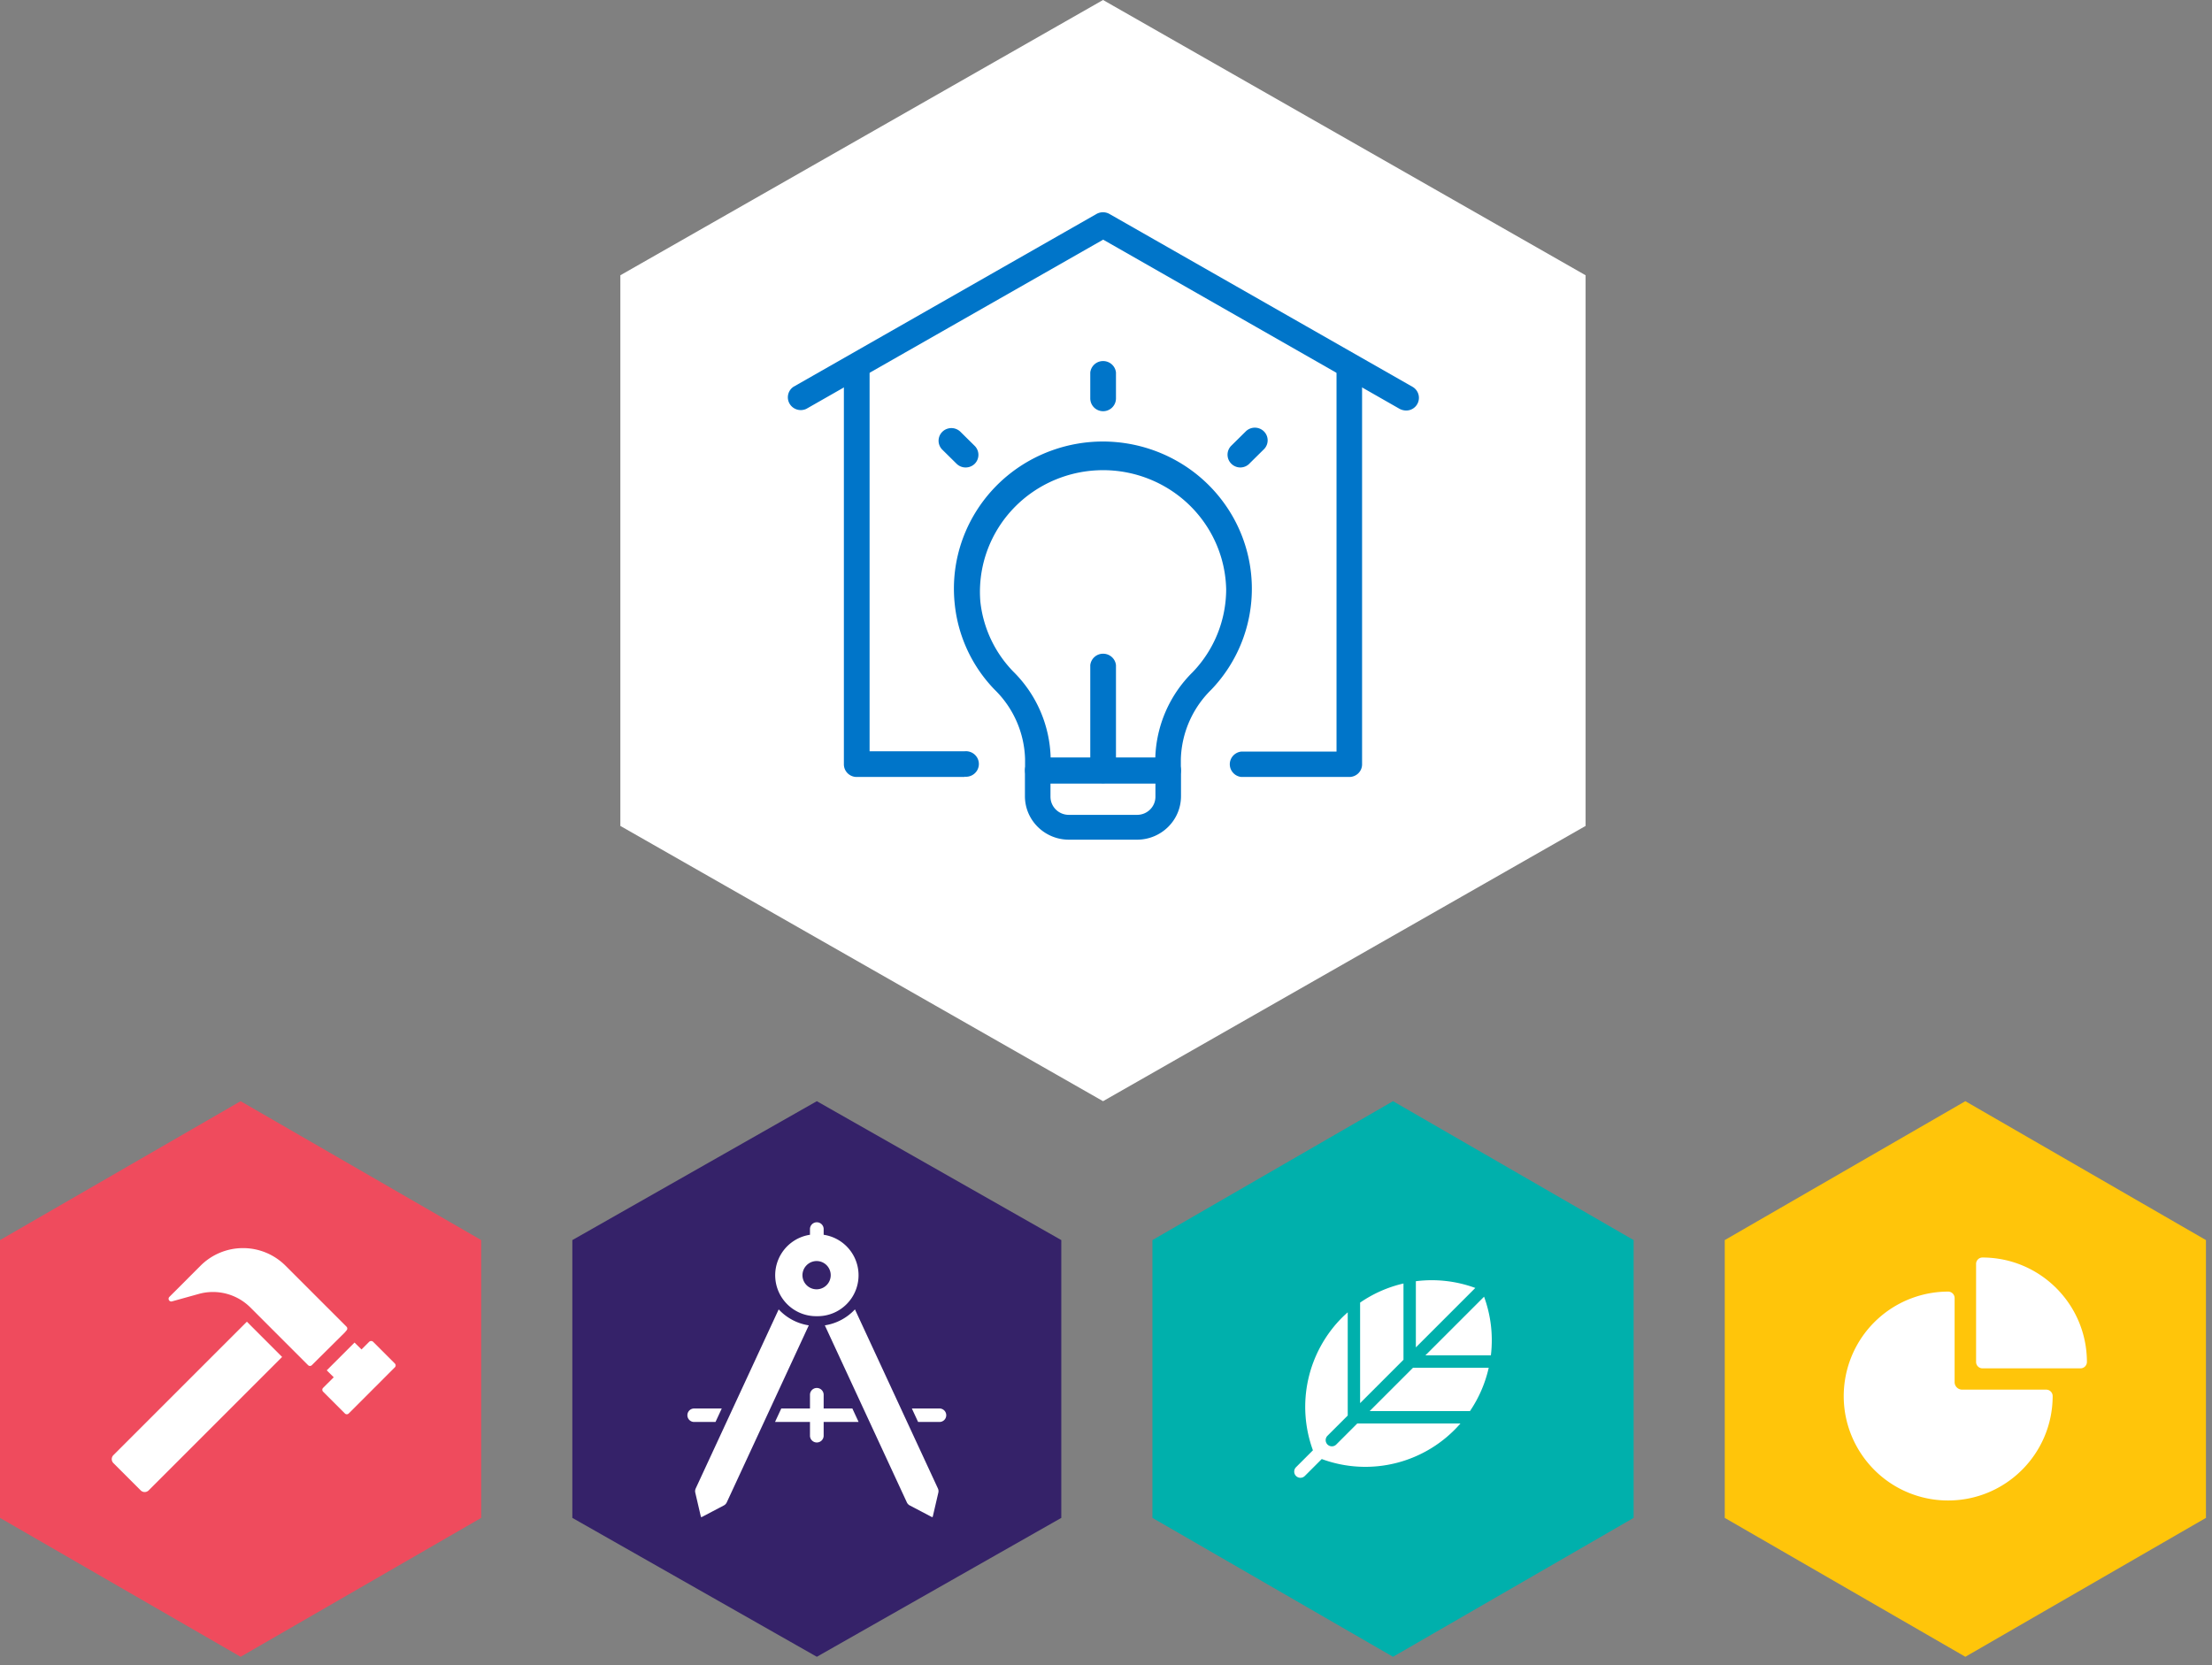
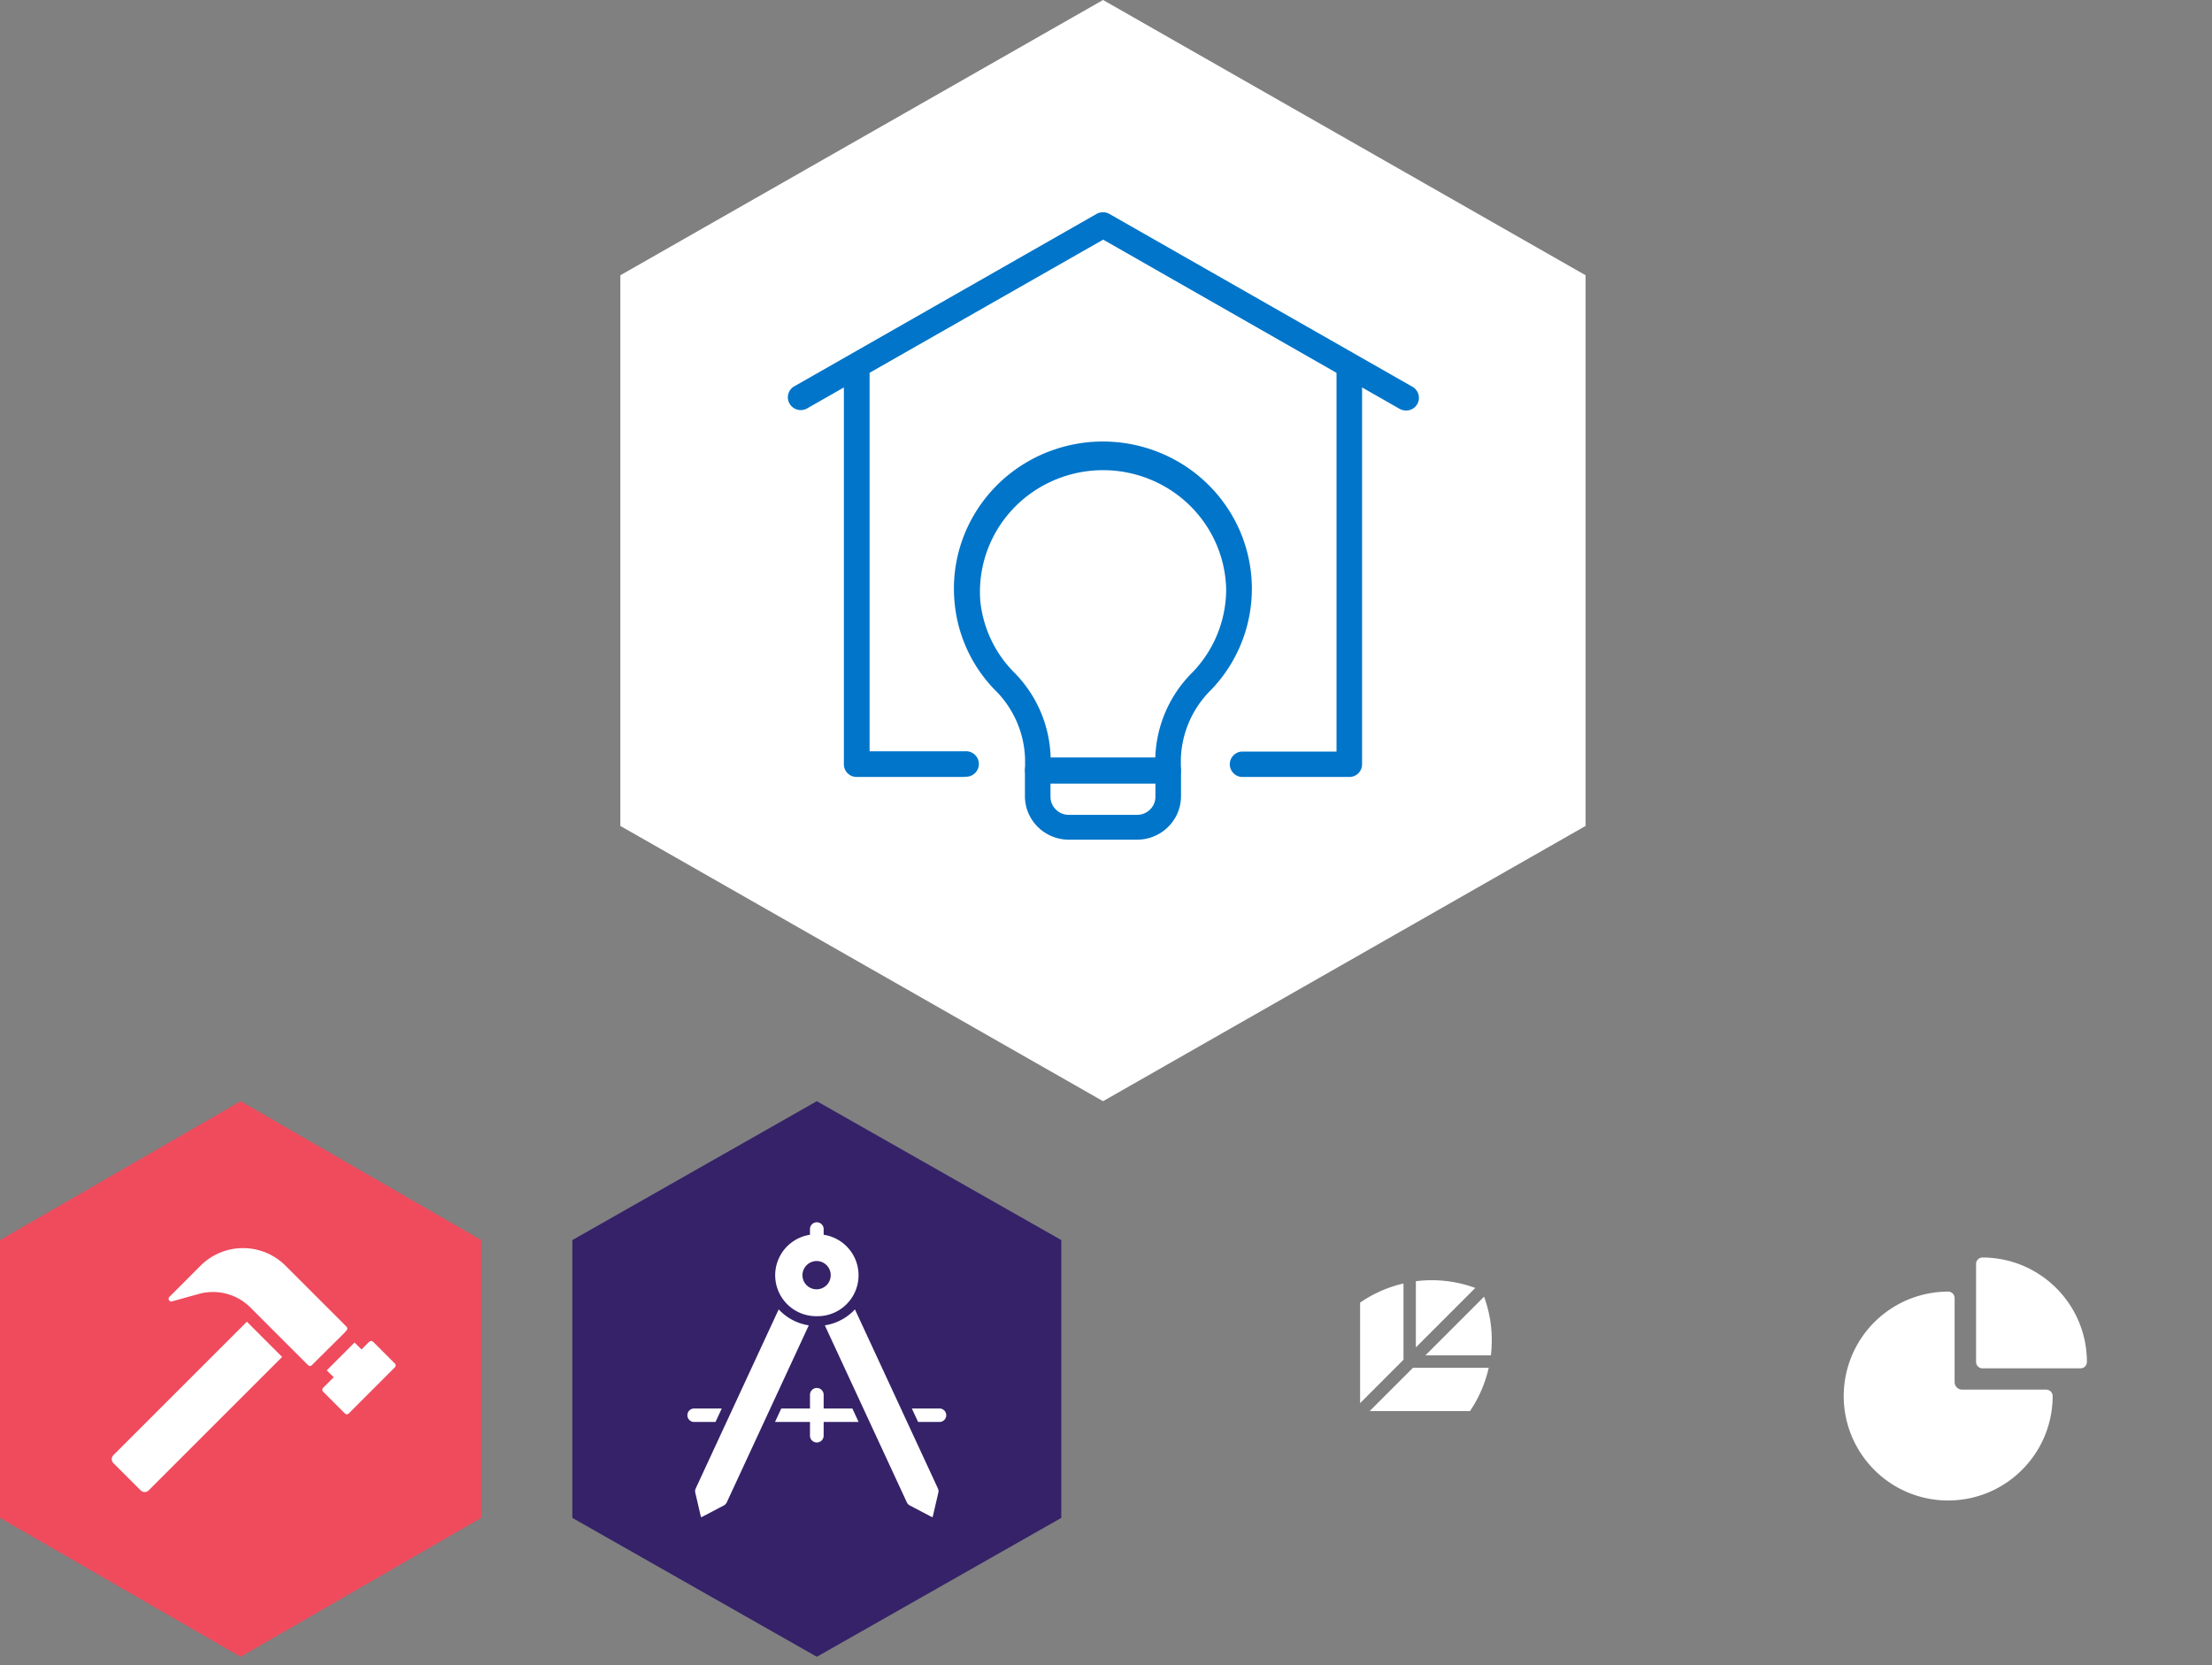
<svg xmlns="http://www.w3.org/2000/svg" width="267" height="201" fill="none">
  <rect width="100%" height="100%" fill="#808080" stroke="none" />
  <path d="M191.39 33.23L133.143 0 74.88 33.23v66.476l58.263 33.229 58.247-33.23V33.23z" fill="#fff" />
  <path d="M169.723 49.557a1.733 1.733 0 0 1-.789-.204L133.16 28.928 97.335 49.353a1.57 1.57 0 0 1-2.026-.616 1.53 1.53 0 0 1 .466-2.043l36.58-20.866a1.594 1.594 0 0 1 1.56 0l36.579 20.866a1.531 1.531 0 0 1-.771 2.863z" fill="#0075C9" />
  <path d="M116.432 93.795h-13.028c-.412 0-.807-.163-1.097-.453-.29-.29-.45-.681-.446-1.088V44.967a1.554 1.554 0 0 1 1.552-1.38c.798 0 1.467.595 1.551 1.38v45.728h11.468a1.566 1.566 0 0 1 1.486.716c.316.5.316 1.134 0 1.634s-.893.778-1.486.716v.034zm46.435 0H149.84a1.548 1.548 0 0 1-1.397-1.533c0-.788.603-1.45 1.397-1.532h11.485V45c0-.841.69-1.523 1.542-1.523.852 0 1.543.682 1.543 1.524v47.253c.005.407-.156.8-.446 1.089a1.55 1.55 0 0 1-1.097.452z" fill="#0075C9" />
  <path fillRule="evenodd" clipRule="evenodd" d="M125.274 94.54h15.718c.409 0 .802-.16 1.091-.446.289-.286.452-.674.452-1.078v-1.389a12.224 12.224 0 0 1 3.668-8.366 17.603 17.603 0 0 0 1.976-21.908c-4.545-6.877-13.268-9.778-21.097-7.018-7.829 2.76-12.723 10.462-11.836 18.628a17.383 17.383 0 0 0 4.834 10.315 12.175 12.175 0 0 1 3.651 8.35v1.388c0 .842.691 1.524 1.543 1.524zm14.177-3.083h-12.633a15.153 15.153 0 0 0-4.491-10.365 14.306 14.306 0 0 1-3.994-8.468c-.436-5.333 2.099-10.477 6.616-13.429a15.015 15.015 0 0 1 15.096-.758c4.796 2.483 7.845 7.348 7.96 12.697a14.456 14.456 0 0 1-4.046 10.01 15.157 15.157 0 0 0-4.508 10.313z" fill="#0075C9" />
  <path fillRule="evenodd" clipRule="evenodd" d="M129.012 101.366h8.245c2.921-.009 5.287-2.347 5.296-5.234v-3.116c.005-.407-.156-.8-.445-1.089a1.552 1.552 0 0 0-1.097-.452h-15.753c-.412 0-.807.163-1.097.452-.29.29-.451.682-.446 1.09v3.115c.009 2.887 2.375 5.225 5.297 5.234zm-2.213-5.183v-1.592h12.668v1.592c0 1.207-.99 2.185-2.212 2.185h-8.245c-1.221 0-2.211-.978-2.211-2.185z" fill="#0075C9" />
-   <path d="M133.161 94.54a1.553 1.553 0 0 1-1.102-.44 1.515 1.515 0 0 1-.458-1.084v-12.72a1.553 1.553 0 0 1 1.551-1.38c.799 0 1.468.596 1.552 1.38v12.72c0 .404-.163.792-.452 1.078-.29.285-.682.446-1.091.446zm0-44.899a1.55 1.55 0 0 1-1.56-1.541v-3.133a1.553 1.553 0 0 1 1.551-1.38c.799 0 1.468.595 1.552 1.38V48.1a1.55 1.55 0 0 1-1.543 1.541zm-16.609 6.792a1.552 1.552 0 0 1-1.097-.458l-1.715-1.693a1.516 1.516 0 0 1-.394-1.477 1.536 1.536 0 0 1 1.097-1.075 1.557 1.557 0 0 1 1.491.4l1.715 1.694c.601.6.601 1.568 0 2.168a1.553 1.553 0 0 1-1.097.44zm33.166 0a1.552 1.552 0 0 1-1.097-.458 1.529 1.529 0 0 1 0-2.168l1.714-1.693a1.56 1.56 0 0 1 2.186-.076c.624.575.659 1.542.077 2.159l-1.714 1.694c-.29.34-.716.538-1.166.542z" fill="#0075C9" />
  <path d="M58.085 183.238v-33.535l-29.043-16.768L0 149.703v33.535l29.043 16.767 29.042-16.767z" fill="#EF4B5D" />
  <path d="M16.981 179.917l-3.291-3.291a.681.681 0 0 1-.001-.963l16.11-16.109 4.254 4.256-16.107 16.107a.682.682 0 0 1-.965 0z" fill="#fff" />
  <path d="M41.838 160.593a.321.321 0 0 0-.01-.435l-7.37-7.369a7.25 7.25 0 0 0-10.244 0l-3.77 3.771a.326.326 0 0 0 .227.555c.03 0 .06-.005.09-.013l3.232-.899c2.22-.618 4.6.007 6.23 1.635l6.962 6.962a.324.324 0 0 0 .46.001v-.001l.59-.589 3.368-3.34.235-.278zm5.825 4.012l-2.633-2.633a.35.35 0 0 0-.46 0l-.933.934-.843-.834-3.355 3.355.845.834L39 167.544a.325.325 0 0 0 0 .458l2.632 2.633a.324.324 0 0 0 .459 0l5.57-5.572a.322.322 0 0 0 0-.458z" fill="#fff" />
  <path d="M128.104 183.238v-33.535l-29.51-16.768-29.509 16.768v33.535l29.51 16.767 29.509-16.767z" fill="#352269" />
  <path d="M93.992 158.068l-10.015 21.617a.781.781 0 0 0-.053.505l.672 2.891a.081.081 0 0 0 .117.052l2.657-1.396a.793.793 0 0 0 .354-.371l9.901-21.371a6.248 6.248 0 0 1-3.633-1.927zm19.422 11.965h-3.347l.752 1.625h2.595a.813.813 0 0 0 .029-1.625h-.029zm-10.219-11.965a6.247 6.247 0 0 1-3.633 1.927l9.901 21.372a.798.798 0 0 0 .354.37l2.658 1.396a.082.082 0 0 0 .11-.034.064.064 0 0 0 .006-.018l.671-2.891a.777.777 0 0 0-.051-.505l-10.016-21.617zM87.12 170.033h-3.345a.813.813 0 0 0-.03 1.625h2.621l.754-1.625zm15.765 0h-3.466v-1.693a.826.826 0 0 0-1.65 0v1.693h-3.466l-.754 1.624h4.22v1.693a.826.826 0 0 0 1.65 0v-1.693h4.219l-.753-1.624zm-4.291-17.801a1.706 1.706 0 1 1-1.734 1.707 1.721 1.721 0 0 1 1.734-1.707zm0 6.656a4.941 4.941 0 0 0 .826-9.827v-.722a.827.827 0 0 0-1.652 0v.722a4.942 4.942 0 0 0 .826 9.827z" fill="#fff" />
-   <path d="M197.187 183.237v-33.534l-29.043-16.768-29.04 16.768v33.534l29.04 16.768 29.043-16.768z" fill="#00B0AC" />
  <path d="M179.135 156.537l-7.081 7.081h7.903a15.274 15.274 0 0 0-.822-7.081zm.561 8.575h-9.136l-5.237 5.236h12.107a15.268 15.268 0 0 0 2.267-5.236m-10.289-10.17a15.23 15.23 0 0 0-5.236 2.309v12.136l5.236-5.238v-9.207zm1.494 7.714l7.175-7.176a15.273 15.273 0 0 0-7.175-.813v7.989z" fill="#fff" />
-   <path d="M163.829 171.843l-2.549 2.55a.748.748 0 0 1-1.058-1.057l2.456-2.454v-12.461c-.221.196-.442.395-.653.606a15.274 15.274 0 0 0-3.548 16.052l-2.039 2.039a.749.749 0 1 0 1.059 1.06l2.044-2.044a15.203 15.203 0 0 0 16.742-4.291h-12.454z" fill="#fff" />
-   <path d="M266.27 183.238v-33.535l-29.042-16.768-29.041 16.768v33.535l29.041 16.767 29.042-16.767z" fill="#FFC50A" />
  <path d="M251.13 165.185h-11.835a.772.772 0 0 1-.771-.772v-11.836a.77.77 0 0 1 .771-.771c6.959.008 12.598 5.647 12.606 12.606a.772.772 0 0 1-.77.773h-.001z" fill="#fff" />
  <path d="M233.136 180.977c-6.873-1.117-11.54-7.595-10.423-14.468a12.61 12.61 0 0 1 12.452-10.587c.43.008.772.361.767.79v10.137c0 .501.406.907.907.907h10.138a.782.782 0 0 1 .79.767c-.005 6.972-5.661 12.62-12.633 12.614-.669 0-1.337-.054-1.998-.16z" fill="#fff" />
</svg>